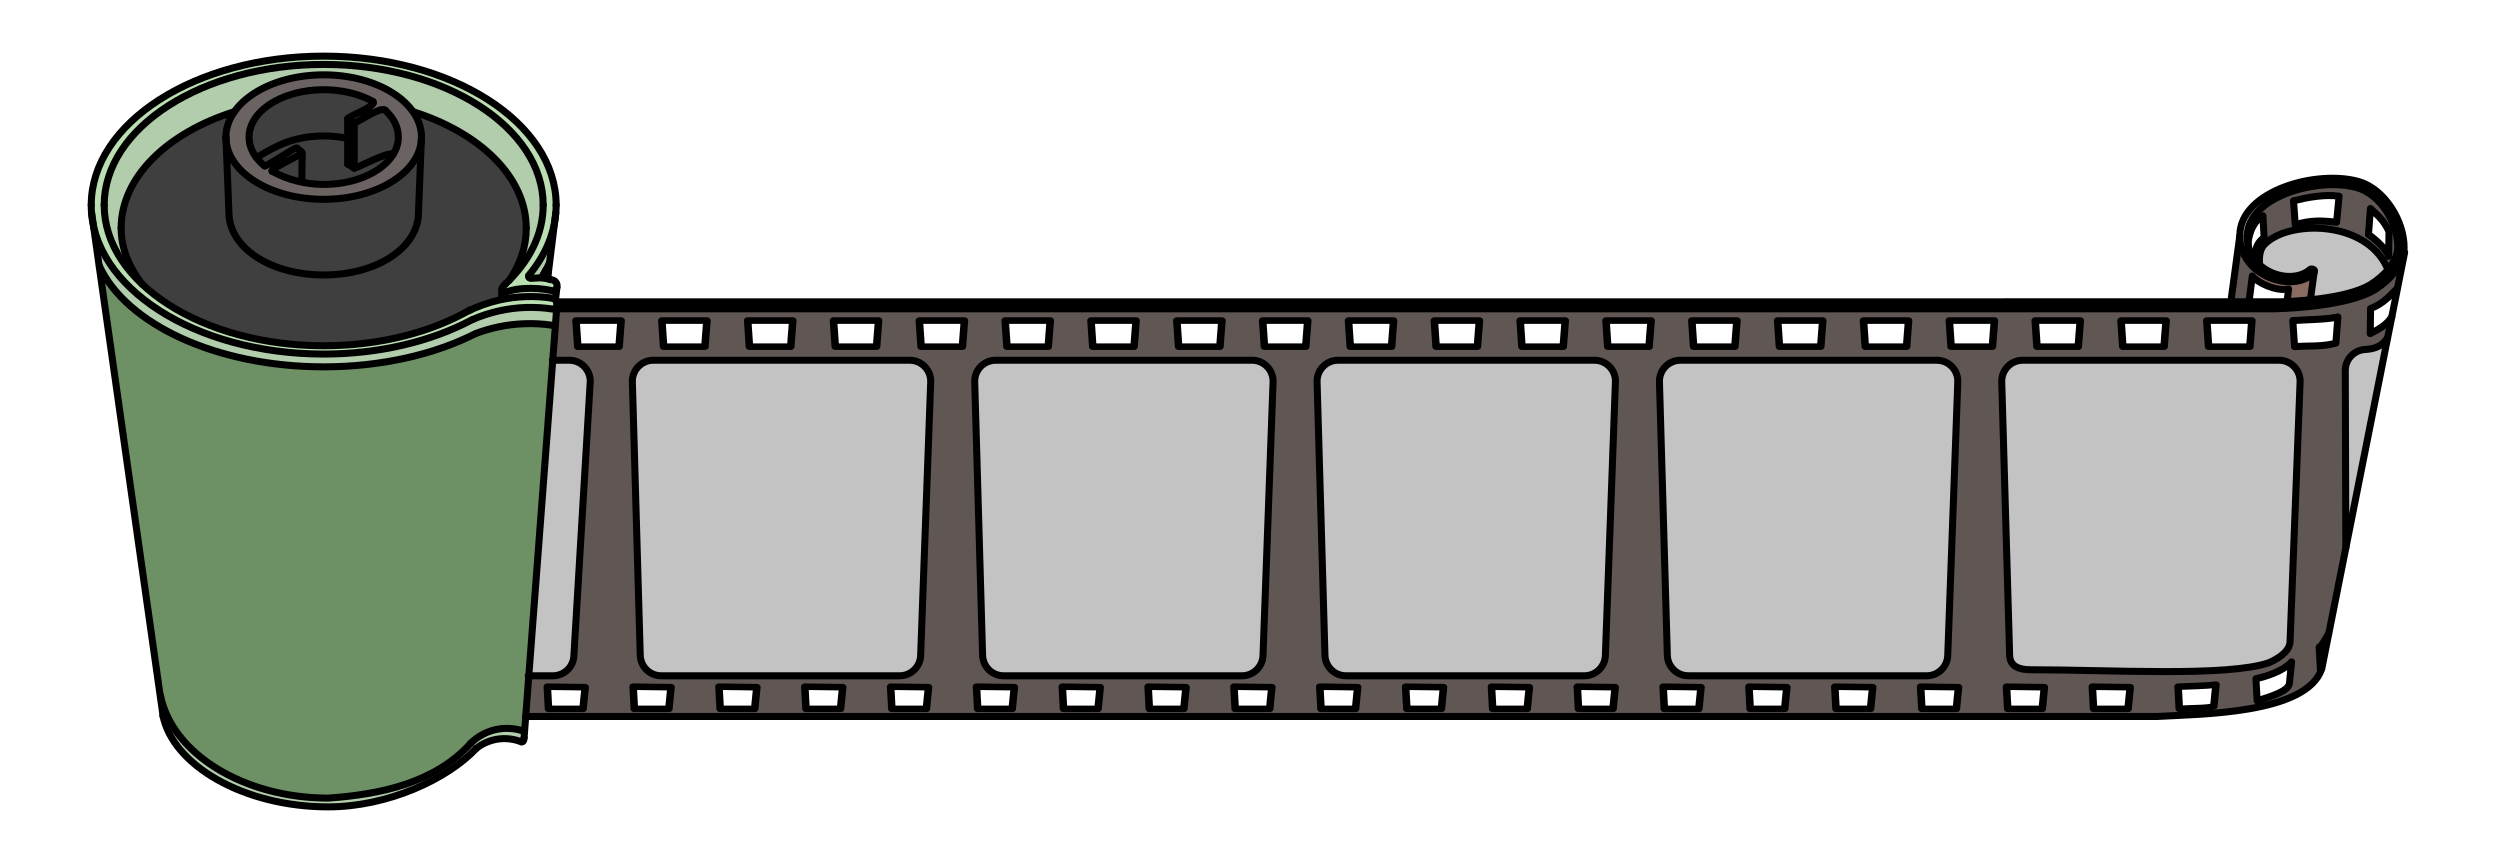
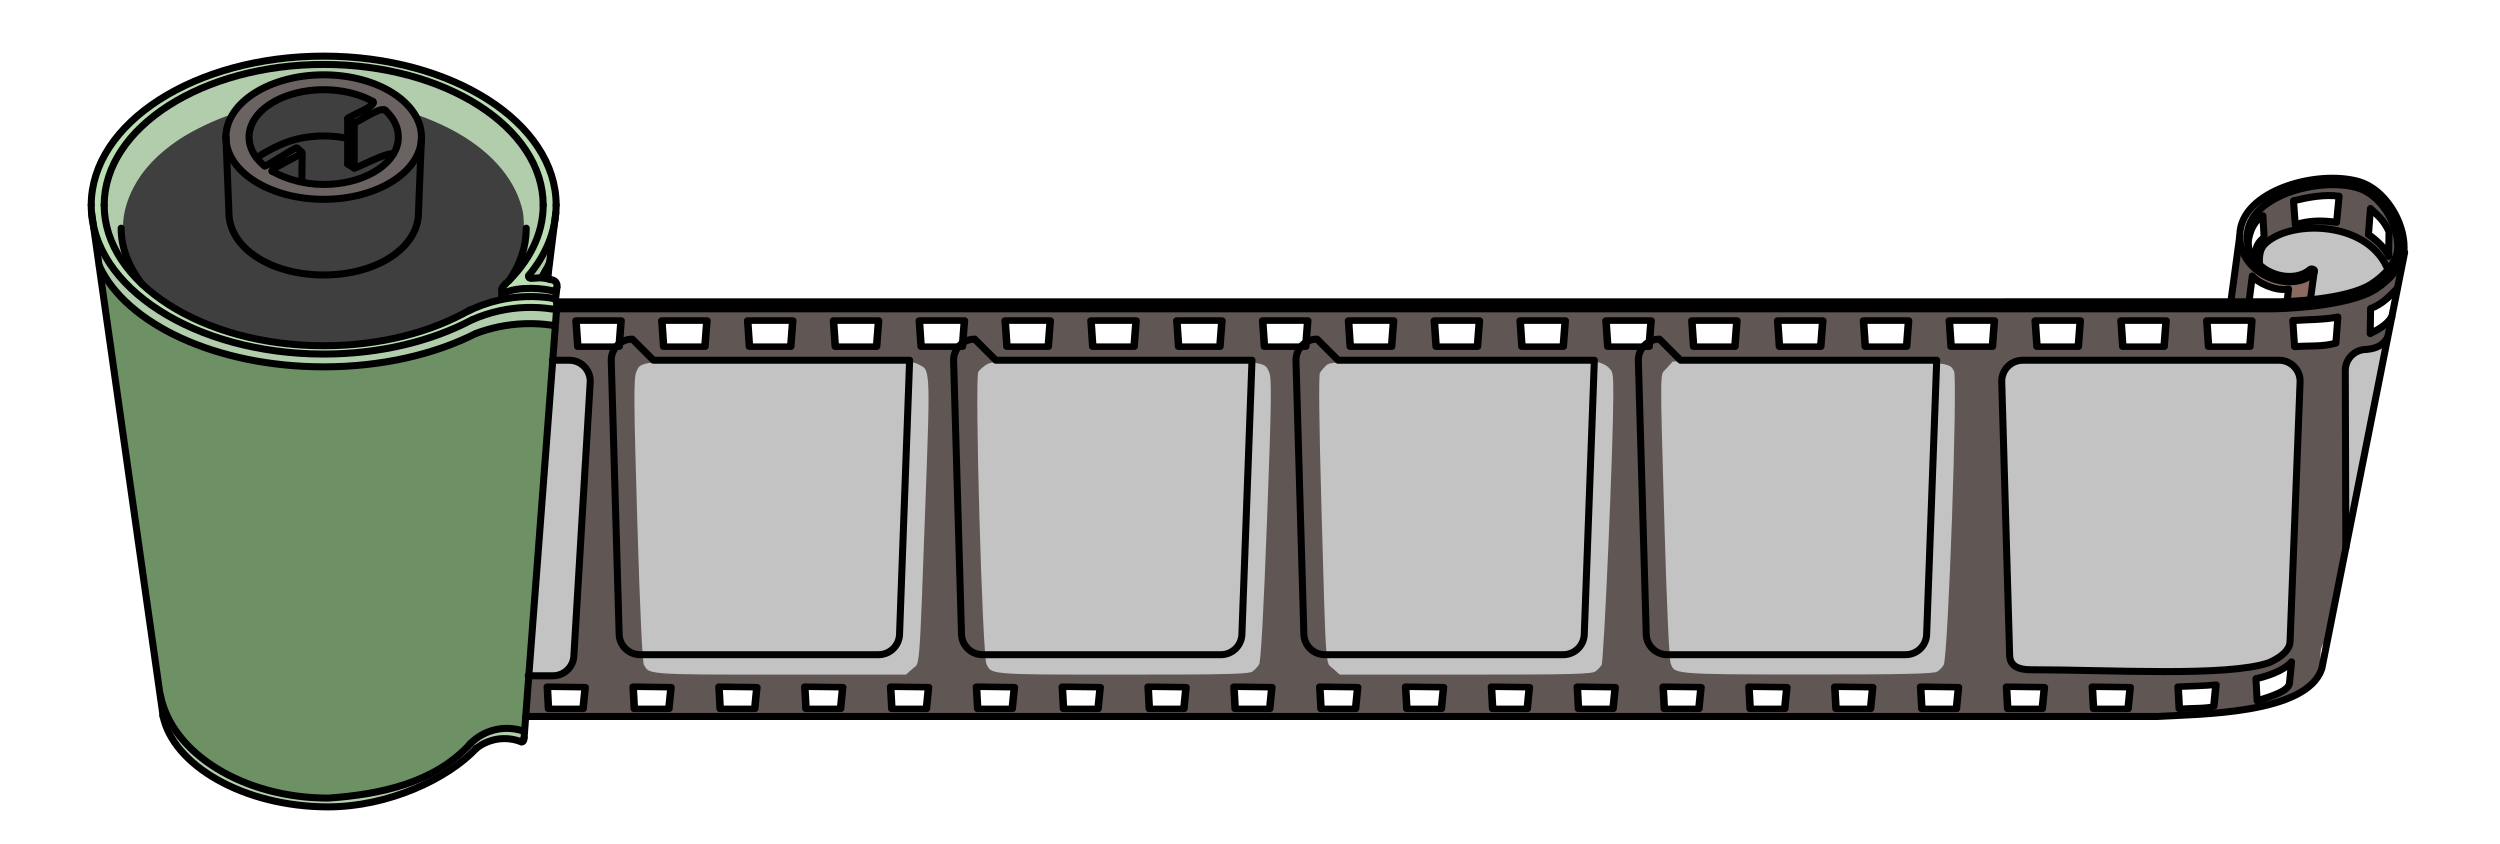
<svg xmlns="http://www.w3.org/2000/svg" xmlns:ns1="http://sodipodi.sourceforge.net/DTD/sodipodi-0.dtd" xmlns:ns2="http://www.inkscape.org/namespaces/inkscape" xmlns:xlink="http://www.w3.org/1999/xlink" id="svg2" ns1:docname="boobaloo-Photofilm-colour.svg" viewBox="0 0 1777 600" ns1:version="0.32" version="1.0" ns2:output_extension="org.inkscape.output.svg.inkscape" ns2:version="0.92.2 5c3e80d, 2017-08-06" width="1777" height="600">
  <title id="title46887">film Coil</title>
  <defs id="defs45943" />
  <ns1:namedview id="base" ns2:zoom="0.77" borderopacity="1.0" ns2:snap-intersection-paths="true" ns2:cx="1201.4444" ns2:cy="220.76682" ns2:snap-bbox-midpoints="true" ns2:bbox-nodes="true" ns2:object-paths="true" ns2:snap-bbox="true" showgrid="false" ns2:snap-nodes="false" ns2:guide-bbox="true" ns2:snap-midpoints="false" ns2:snap-global="false" ns2:document-units="px" bordercolor="#666666" ns2:window-x="4" ns2:window-y="0" ns2:snap-smooth-nodes="false" ns2:object-nodes="true" ns2:window-width="1436" ns2:pageopacity="0.0" ns2:pageshadow="2" pagecolor="#ffffff" ns2:snap-object-midpoints="true" showguides="true" ns2:snap-bbox-edge-midpoints="true" ns2:current-layer="layer1" ns2:window-height="856" showborder="true" fit-margin-top="0" fit-margin-left="0" fit-margin-right="0" fit-margin-bottom="0" ns2:window-maximized="1" />
  <g id="layer1" ns2:label="Layer 1" transform="translate(-145.11,-124.314)" ns2:groupmode="layer">
    <path style="fill:#896b61;fill-opacity:1;stroke:#896b61;stroke-width:3;stroke-linecap:round;stroke-linejoin:round;stroke-miterlimit:4;stroke-dasharray:none;stroke-opacity:1" d="" id="path46629" ns2:connector-curvature="0" transform="translate(146.62,187.18)" />
    <path style="fill:#896b61;fill-opacity:1;stroke:#896b61;stroke-width:3;stroke-linecap:round;stroke-linejoin:round;stroke-miterlimit:4;stroke-dasharray:none;stroke-opacity:1" d="" id="path46631" ns2:connector-curvature="0" transform="translate(146.62,187.18)" />
    <path style="fill:#d40000;fill-opacity:1;stroke:none;stroke-width:140.701;stroke-linecap:round;stroke-linejoin:round;stroke-miterlimit:4;stroke-dasharray:none;stroke-opacity:1" d="" id="path46565" ns2:connector-curvature="0" transform="translate(146.62,187.18)" />
    <path style="fill:#d40000;fill-opacity:1;stroke:none;stroke-width:52.962;stroke-linecap:round;stroke-linejoin:round;stroke-miterlimit:4;stroke-dasharray:none;stroke-opacity:1" d="" id="path46567" ns2:connector-curvature="0" transform="translate(146.62,187.18)" />
    <g id="g46885">
      <g transform="translate(62.331,-23.974)" id="g46789">
        <path style="fill:#b2cdab;fill-opacity:1;stroke:#b2cdab;stroke-width:5;stroke-linecap:round;stroke-linejoin:round;stroke-miterlimit:4;stroke-dasharray:none;stroke-opacity:1" d="m 153.037,532.672 c -46.233,-4.293 -86.203,-26.952 -97.379,-55.203 -0.807,-2.039 -1.513,-4.53 -1.802,-5.479 -3.567,-11.735 0.058,-1.063 1.768,2.018 16.082,28.982 51.026,49.198 94.166,54.479 24.185,2.961 58.158,-1.847 82.75,-11.711 14.77,-5.924 24.639,-12.327 36.653,-23.781 5.949,-5.671 10.31,-8.794 14.438,-10.339 4.984,-1.865 16.369,-2.645 21.458,-1.47 l 2.569,0.593 -0.008,2.064 c -0.011,2.895 -0.492,3.499 -2.252,2.83 -2.944,-1.119 -6.246,-1.597 -10.9,-1.577 -9.365,0.041 -15.421,2.607 -23.569,9.987 -6.597,5.975 -9.902,8.547 -16.724,13.015 -19.675,12.885 -46.473,22.176 -70.983,24.611 -6.059,0.602 -23.529,0.579 -30.188,-0.039 z" id="path46694" ns2:connector-curvature="0" transform="translate(146.62,187.18)" ns1:nodetypes="ccsssssscccccssscc" />
        <path style="fill:#6b6262;fill-opacity:1;stroke:#6b6262;stroke-width:5;stroke-linecap:round;stroke-linejoin:round;stroke-miterlimit:4;stroke-dasharray:none;stroke-opacity:1" d="m 166.312,15.615 c -47.443,0 -80.396,29.819 -64.029,57.941 1.029,1.768 3.767,5.14 6.082,7.494 11.465,11.656 30.405,19.117 51.26,20.189 20.384,1.048 38.905,-2.913 53.174,-11.373 10.852,-6.434 17.862,-14.573 20.674,-24.008 1.189,-3.989 1.091,-11.276 -0.205,-15.414 C 226.954,30.292 198.742,15.615 166.312,15.615 Z m 0.006,8.23 c 5.074,0.004 10.146,0.299 13.365,0.883 7.65,1.386 14.649,3.622 20.279,6.475 5.341,2.707 3.584,5.062 -8.238,11.047 -3.079,1.559 -7.594,3.147 -7.595,3.357 -0.001,0.21 2.537,0.488 3.202,0.791 1.07,0.488 1.948,0.14 7.662,-3.025 7.524,-4.168 10.709,-5.471 13.367,-5.471 1.714,0 2.222,0.322 4.68,2.977 1.641,1.772 3.595,4.672 4.832,7.168 1.92,3.875 2.096,4.566 2.314,9.107 0.389,8.072 -1.752,13.379 -7.984,19.797 -7.998,8.236 -19.712,13.526 -34.748,15.691 -4.459,0.642 -15.911,0.887 -19.068,0.408 -7.065,-1.071 -11.504,-2.038 -16.096,-3.506 -6.163,-1.97 -14.115,-5.762 -14.115,-6.73 0,-1.603 2.864,-3.609 12.135,-8.502 2.996,-1.581 6.204,-3.327 7.129,-3.879 l 2.539,-1.004 -1.96,-0.895 c -1.367,-1.107 -1.14,-1.213 -13.82,6.463 -4.996,3.024 -9.408,5.498 -9.805,5.498 -0.397,0 -2.254,-1.554 -4.127,-3.453 -6.241,-6.329 -9.197,-14.472 -7.99,-22.014 0.93,-5.807 3.402,-10.195 8.674,-15.395 7.913,-7.805 17.685,-12.365 31.99,-14.928 3.229,-0.578 8.305,-0.865 13.379,-0.861 z m 18.984,24.318 c -1.393,-3.469 -0.666,1.558 -0.666,14.137 0,10.64 0.159,14.69 0.594,15.125 0.327,0.327 0.774,0.594 0.992,0.594 0.218,0 0.395,-6.567 0.395,-14.594 0,-14.086 4.241,-18.174 3.285,-18.685 -0.122,-0.066 -4.505,3.442 -4.599,3.424 z" transform="translate(146.62,187.18)" id="path46689" ns2:connector-curvature="0" ns1:nodetypes="sscsscsssssscssscsccscssscccssscssscscsscc" />
        <path style="fill:#3f3f3f;fill-opacity:1;stroke:#3f3f3f;stroke-width:5;stroke-linecap:round;stroke-linejoin:round;stroke-miterlimit:4;stroke-dasharray:none;stroke-opacity:1" d="m 145.262,87.946 c -3.981,-1.198 -8.988,-3.126 -11.664,-4.491 l -2.187,-1.116 1.173,-0.798 c 0.645,-0.439 4.709,-2.726 9.03,-5.083 l 7.857,-4.286 v 8.372 c 0,6.387 0.708,8.505 0.236,8.476 -0.341,-0.021 -2.811,-0.583 -4.446,-1.075 z" id="path46687" ns2:connector-curvature="0" transform="translate(146.62,187.18)" ns1:nodetypes="ssccscsss" />
        <path style="fill:#3f3f3f;fill-opacity:1;stroke:#3f3f3f;stroke-width:5;stroke-linecap:round;stroke-linejoin:round;stroke-miterlimit:4;stroke-dasharray:none;stroke-opacity:1" d="M 189.024,64.226 V 49.52 l 9.151,-4.427 c 7.106,-3.438 9.646,-4.119 11.364,-3.048 3.429,2.136 8.012,11.065 8.035,15.655 0.022,4.308 0.008,8.58 -1.817,10.552 -1.425,1.54 -4.178,1.066 -7.42,2.126 -3.775,1.235 -9.665,3.664 -13.089,5.399 l -6.225,3.154 z" id="path46685" ns2:connector-curvature="0" transform="translate(146.62,187.18)" ns1:nodetypes="ccsccssscc" />
        <path style="fill:#3f3f3f;fill-opacity:1;stroke:#3f3f3f;stroke-width:5;stroke-linecap:round;stroke-linejoin:round;stroke-miterlimit:4;stroke-dasharray:none;stroke-opacity:1" d="m 165.672,27.094 c -9.344,1.75e-4 -18.543,1.17 -24.889,3.607 -8.951,3.439 -16.546,8.798 -21.303,15.035 -4.487,5.883 -5.704,15.332 -2.721,21.102 l 2.049,3.965 9.549,-5.004 c 13.258,-6.947 22.323,-9.06 38.914,-9.07 l 13.961,-0.01 v -6.24 c 0,-5.553 0.392,-6.414 3.57,-7.84 1.964,-0.881 6.145,-3.1 9.291,-4.928 l 5.721,-3.322 -3.123,-1.695 C 189.943,29.028 177.686,27.093 165.672,27.094 Z m 3.229,32.354 c -6.615,0.004 -14.677,0.702 -19.867,1.926 -8.087,1.907 -27.541,10.667 -27.541,12.402 0,0.494 0.737,1.51 1.639,2.258 1.201,0.997 4.408,-0.337 12.012,-4.998 5.706,-3.497 10.914,-6.376 11.572,-6.396 0.658,-0.02 2.264,0.931 3.57,2.113 1.913,1.731 2.375,4.113 2.375,12.242 0,8.52 -1.213,10.186 0.706,10.688 4.925,1.287 21.172,0.754 29.515,-1.014 9.659,-2.047 24.731,-10.121 29.315,-15.001 3.882,-4.133 0.303,-2.033 -12.782,3.847 -10.241,4.601 -11.298,4.827 -14.611,3.133 -3.371,-1.724 -3.57,-2.323 -3.57,-10.73 0,-8.138 2.598,-8.974 -0.072,-9.689 -1.993,-0.534 -8.291,-0.782 -12.26,-0.779 z m -70.609,11.475 1.673,25.338 c 1.698,25.71 2.608,31.102 12.402,40.264 10.269,9.605 24.725,15.573 42.645,17.605 23.699,2.688 50.378,-4.103 63.818,-16.246 9.373,-8.468 11.925,-14.322 13.146,-30.162 0.59,-7.644 1.1,-18.101 1.137,-23.236 l 1.206,-12.758 -7.704,10.363 C 206.891,102.945 167.091,110.111 133.23,98.904 121.737,95.1 107.819,86.114 102.74,79.219 Z" transform="translate(146.62,187.18)" id="path46677" ns2:connector-curvature="0" ns1:nodetypes="ssccccccsccccsscscsccssscssssscccssscccscccc" />
        <path style="fill:#3f3f3f;fill-opacity:1;stroke:#3f3f3f;stroke-width:5;stroke-linecap:round;stroke-linejoin:round;stroke-miterlimit:4;stroke-dasharray:none;stroke-opacity:1" d="M 132.45,202.864 C 101.709,198.376 74.712,188.345 52.902,173.309 41.596,165.514 34.97,158.307 30.252,148.672 14.455,116.408 29.668,80.752 69.222,57.334 78.028,52.12 97.149,45.082 97.522,44.096 c 2.49,-6.592 -0.238,2.786 -1.016,5.703 -1.004,3.762 -1.05,14.772 -0.159,37.877 1.251,32.435 1.273,32.605 5.106,40.101 17.723,34.654 90.397,40.99 121.596,10.601 10.387,-10.118 11.45,-13.864 12.951,-45.643 0.724,-15.335 1.811,-27.134 1.033,-35.533 -0.579,-6.247 -2.826,-10.615 -3.635,-13.159 -0.915,-2.876 0.854,-0.185 5.853,1.579 2.789,0.984 9.431,3.983 14.761,6.665 46.004,23.15 65.031,61.067 48.542,96.731 -1.816,3.929 -4.815,8.728 -6.664,10.666 -1.849,1.938 -3.711,5.646 -4.139,8.241 -0.747,4.531 -1.137,4.833 -9.868,7.627 -5,1.6 -13.182,4.968 -18.182,7.484 -20.098,10.112 -40.164,16.282 -64.452,19.817 -16.722,2.434 -50.168,2.44 -66.797,0.012 z" id="path46675" ns2:connector-curvature="0" transform="translate(146.62,187.18)" ns1:nodetypes="cssssssscssccscccssscc" />
        <path style="fill:#6d9065;fill-opacity:1;stroke:#6d9065;stroke-width:5;stroke-linecap:round;stroke-linejoin:round;stroke-miterlimit:4;stroke-dasharray:none;stroke-opacity:1" d="M 135.579,523.049 C 97.358,514.675 65.171,491.385 55.349,464.998 52.355,456.954 10.99,167.556 10.997,155.364 c 0.002,-3.79 1.693,9.53 10.671,18.652 31.235,31.739 82.589,49.02 145.291,48.894 42.281,-0.085 60.358,-3.897 110.909,-23.387 9.896,-3.815 17.045,-5.123 32.133,-5.876 l 19.406,-0.969 -0.819,7.069 c -0.955,8.235 -20.719,270.493 -20.722,274.968 -7.3e-4,0.902 -0.427,3.194 -1.281,3.506 -1.486,0.543 -4.492,-1.334 -10.413,-1.286 -13.352,0.108 -18.039,3.362 -31.94,16.141 -10.712,9.848 -27.995,19.694 -42.727,24.341 -26.184,8.26 -62.931,10.668 -85.925,5.631 z" id="path46658" ns2:connector-curvature="0" transform="translate(146.62,187.18)" ns1:nodetypes="sscsssscscscsss" />
        <path style="fill:#b2cdab;fill-opacity:1;stroke:#b2cdab;stroke-width:5;stroke-linecap:round;stroke-linejoin:round;stroke-miterlimit:4;stroke-dasharray:none;stroke-opacity:1" d="m 327.01,135.855 c -0.17,-0.075 -0.938,1.206 -2.004,3.379 -2.153,4.391 -6.465,11.242 -10.176,16.17 l -1.656,2.199 h 3.619 3.619 l 2.582,-5.045 c 2.235,-4.367 2.663,-5.706 3.178,-9.961 0.327,-2.704 0.712,-5.615 0.855,-6.469 0.028,-0.167 0.022,-0.256 -0.018,-0.273 z M 6.158,137.363 c -0.068,0.039 -0.071,0.235 -0.018,0.576 0.155,0.996 0.607,4.044 1.002,6.773 0.808,5.58 1.771,7.79 6.439,14.77 9.786,14.63 26.105,27.978 46.91,38.369 26.308,13.139 58.001,20.535 93.395,21.795 6.119,0.218 13.803,0.321 17.076,0.23 25.018,-0.694 30.303,-1.124 43.541,-3.545 15.926,-2.913 41.212,-10.835 55.18,-17.287 14.083,-6.506 26.242,-8.843 47.002,-9.037 6.924,-0.065 12.724,-0.253 12.889,-0.418 0.165,-0.165 0.436,-1.92 0.602,-3.9 l 0.301,-3.6 -4.871,-23.892 -0.821,-6.725 c -1.647,-13.495 -15.918,5.528 -32.419,22.026 -8.466,8.465 -18.752,15.458 -25.655,18.732 -14.324,6.794 -25.488,10.796 -40.381,14.479 -66.428,16.425 -139.873,4.514 -186.707,-30.281 -7.558,-5.615 -19.845,-17.879 -24.418,-24.373 -1.849,-2.625 -4.708,-7.283 -6.354,-10.35 -1.689,-3.147 -2.489,-4.458 -2.693,-4.342 z" transform="translate(146.62,187.18)" id="path46660" ns2:connector-curvature="0" ns1:nodetypes="ccccccccccccsssscssssccccsssssscc" />
        <path style="fill:#b2cdab;fill-opacity:1;stroke:#b2cdab;stroke-width:5;stroke-linecap:round;stroke-linejoin:round;stroke-miterlimit:4;stroke-dasharray:none;stroke-opacity:1" d="m 23.617,145.075 c -8.245,-12.759 -12.033,-24.778 -12.033,-38.183 0,-30.719 22.033,-59.261 60.284,-78.094 C 112.131,8.974 164.119,3.047 212.618,12.752 c 32.974,6.598 61.251,19.991 81.312,38.511 26.72,24.667 34.107,56.283 19.89,85.124 -2.323,4.713 -10.795,17.746 -11.141,17.4 -0.091,-0.091 4.519,-7.942 5.362,-10.472 2.638,-7.915 3.306,-12.834 3.012,-22.193 -0.209,-6.662 -0.518,-9.242 -1.58,-13.208 -6.152,-22.964 -24.344,-42.956 -52.3,-57.472 -6.433,-3.341 -17.363,-7.998 -23.565,-10.04 -2.352,-0.775 -3.514,-1.664 -7.107,-5.44 -8.43,-8.858 -19.323,-14.825 -33.958,-18.598 -22.281,-5.745 -48.403,-3.664 -67.967,5.415 -8.297,3.85 -16.724,10.066 -20.885,15.403 -1.431,1.836 -2.408,2.51 -4.657,3.214 C 88.316,43.751 71.81,51.69 62.098,58.163 46.587,68.501 35.597,80.121 28.734,93.438 c -9.159,17.772 -10.118,35.164 -2.917,52.885 0.71,1.746 1.204,3.262 1.099,3.367 -0.105,0.105 -1.589,-1.971 -3.298,-4.615 z" id="path46665" ns2:connector-curvature="0" transform="translate(146.62,187.18)" ns1:nodetypes="ssssscssssscssscsssscs" />
        <path style="fill:#bbdeb2;fill-opacity:1;stroke:#b2cdab;stroke-width:5;stroke-linecap:round;stroke-linejoin:round;stroke-miterlimit:4;stroke-dasharray:none;stroke-opacity:1" d="m 294.118,171.341 c 0,-0.242 -0.232,-1.255 -0.077,-1.439 0.437,-0.517 1.992,-0.093 5.362,-0.916 4.516,-1.103 6.493,-1.291 13.583,-1.291 4.681,0 10.283,0.32 12.852,0.734 2.488,0.401 4.055,0.094 4.539,0.417 0.378,0.252 -0.074,1.083 -0.141,1.653 -0.114,0.98 -0.431,1.31 -1.19,1.239 -14.917,-1.396 -20.757,-1.387 -30.66,0.05 -4.164,0.604 -4.269,0.593 -4.269,-0.445 z" id="path46669" ns2:connector-curvature="0" transform="translate(146.62,187.18)" ns1:nodetypes="sssssscccss" />
        <path style="fill:#bbdeb2;fill-opacity:1;stroke:#bbdeb2;stroke-width:5;stroke-linecap:round;stroke-linejoin:round;stroke-miterlimit:4;stroke-dasharray:none;stroke-opacity:1" d="m 151.04,211.113 c -1.138,-0.11 -5.097,-0.457 -8.797,-0.772 C 104.513,207.132 68.045,194.218 41.339,174.61 35.205,170.106 22.258,157.391 18.226,151.911 0.452,127.757 -2.534,100.734 9.792,75.586 20.187,54.376 42.317,34.86 70.575,21.981 92.024,12.205 115.455,6.12 142.502,3.3 c 8.607,-0.897 38.999,-0.897 47.606,0 34.391,3.586 64.419,12.974 89.148,27.872 19.121,11.519 35.012,27.608 43.021,43.556 12.879,25.647 9.81,53.742 -8.493,77.739 -3.271,4.289 -3.669,5.537 -2.225,6.982 0.749,0.749 1.553,0.836 5.304,0.571 4.802,-0.339 10.603,0.562 12.773,1.984 1.384,0.907 1.622,2.904 0.461,3.867 -0.598,0.497 -1.56,0.483 -4.528,-0.066 -2.329,-0.43 -7.227,-0.677 -12.824,-0.646 -7.549,0.042 -9.737,0.236 -13.149,1.164 -4.656,1.267 -5.48,1.348 -5.48,0.539 0,-0.316 2.325,-3.01 5.166,-5.986 19.643,-20.574 27.391,-43.03 22.966,-66.565 C 316.001,61.064 283.609,31.583 236.68,16.431 189.274,1.123 131.621,2.39 86.233,19.735 64.919,27.881 47.857,38.535 34.089,52.298 25.676,60.707 21.144,66.801 16.772,75.586 11.046,87.088 9.262,94.535 9.271,106.892 c 0.009,12.369 1.804,19.862 7.501,31.306 4.294,8.626 8.914,14.871 17.064,23.065 17.316,17.409 39.237,29.552 68.998,38.22 19.49,5.677 40.077,8.401 63.472,8.4 25.711,-10e-4 48.249,-3.374 70.375,-10.532 9.919,-3.209 14.75,-5.205 27.943,-11.544 13.102,-6.296 18.279,-8.234 27.476,-10.286 8.458,-1.887 16.482,-2.578 25.305,-2.179 11.049,0.5 13.473,1.202 13.446,3.895 -0.021,2.174 -0.452,2.246 -9.194,1.544 -6.561,-0.527 -9.848,-0.538 -15.718,-0.053 -14.634,1.208 -25.403,4.182 -39.763,10.981 -14.591,6.908 -25.265,10.775 -39.835,14.433 -19.985,5.018 -34.394,6.793 -56.93,7.013 -8.965,0.087 -17.231,0.069 -18.37,-0.041 z" id="path46667" ns2:connector-curvature="0" transform="translate(146.62,187.18)" />
        <path ns2:connector-curvature="0" style="fill:#c3c3c3;fill-opacity:1;stroke:#c3c3c3;stroke-width:5;stroke-linecap:round;stroke-linejoin:round;stroke-miterlimit:4;stroke-dasharray:none;stroke-opacity:1" d="m 1579.635,125.906 c -13.742,0.16 -26.545,3.775 -31.744,10.385 -11.159,14.186 4.266,22.407 29.805,15.887 l 5.281,-1.348 -1.236,10.521 -1.238,10.521 10.01,-1.176 c 13.12,-1.542 29.142,-7.637 35.863,-13.643 l 5.377,-4.805 -5.445,-7.518 c -3.561,-4.916 -9.111,-9.32 -16.033,-12.719 -8.692,-4.268 -19.95,-6.232 -30.639,-6.107 z m 48.168,83.014 c -0.768,0.061 -1.798,0.306 -3.117,0.73 -2.75,0.885 -7.303,2.069 -10.119,2.633 -9.823,1.968 -10.657,7.73 -9.174,63.301 l 1.318,49.414 11.4,-56.363 c 6.27,-31 11.438,-57.315 11.486,-58.479 0.039,-0.93 -0.515,-1.338 -1.795,-1.236 z m -163.902,9.68 c -47.015,0.018 -93.796,0.655 -96.111,1.895 -1.911,1.023 -4.306,3.413 -5.322,5.312 -1.261,2.357 -0.992,31.633 0.852,92.23 1.485,48.828 2.72,93.688 2.744,99.688 0.024,6 0.816,12.137 1.762,13.637 1.345,2.133 7.578,2.973 28.609,3.855 43.836,1.839 128.919,0.344 141.668,-2.49 12.687,-2.82 20.081,-7.028 22.527,-12.824 2.411,-5.713 9.113,-188.156 7.106,-193.436 -0.891,-2.344 -3.733,-5.065 -6.316,-6.047 -3.253,-1.237 -50.503,-1.838 -97.518,-1.82 z m -1066.738,0.035 -4.924,4.234 -4.922,4.232 2.959,101.475 c 3.171,108.751 3.172,108.757 12.547,110.613 2.275,0.451 43.181,0.714 90.904,0.586 l 86.77,-0.232 4.082,-4.084 c 4.041,-4.043 4.118,-5.102 7.689,-106.141 l 3.607,-102.059 -5.014,-4.312 -5.016,-4.312 h -94.342 z m 243.635,0 -5.006,4.305 -5.006,4.307 2.844,101.098 c 3.067,109.032 3.057,108.945 12.83,110.82 6.68,1.282 167.668,1.4 174.031,0.127 11.388,-2.278 11.089,-0.088 15.182,-110.945 l 3.734,-101.176 -4.961,-4.268 -4.963,-4.268 h -94.342 z m 339.057,0 c -66.112,0 -94.968,0.608 -98.174,2.068 -2.497,1.138 -5.225,4.206 -6.062,6.818 -0.85,2.65 -0.268,48.651 1.318,104.07 3.016,105.375 2.809,103.496 11.777,107.131 4.33,1.755 166.848,2.281 175.414,0.568 10.964,-2.193 10.752,-0.695 14.66,-103.566 4.477,-117.844 4.556,-107.235 -0.836,-112.627 l -4.463,-4.463 z m 229.92,0.014 c -7.184,-0.007 -14.273,-0.003 -21.105,0.014 -32.794,0.079 -59.633,0.439 -62.236,1.137 -9.883,2.647 -9.829,-0.27 -3.639,194.557 0.566,17.8 3.015,23.242 11.174,24.838 2.146,0.42 41.358,0.876 87.141,1.012 88.166,0.262 94.069,-0.24 96.535,-8.223 0.569,-1.841 2.712,-48.16 4.764,-102.932 2.714,-72.447 3.193,-100.589 1.758,-103.27 -1.085,-2.027 -4.021,-4.464 -6.525,-5.416 -2.726,-1.036 -57.579,-1.664 -107.865,-1.717 z m -870.811,0.258 c -0.559,0.005 -1.142,0.035 -1.754,0.086 l -6.592,0.551 -7.574,100.91 c -4.166,55.5 -7.919,105.203 -8.342,110.453 l -0.77,9.547 h 6.697 c 8.806,0 16.814,-2.899 19.387,-7.02 1.274,-2.039 4.386,-42.408 8.076,-104.729 l 6.006,-101.41 -5.148,-4.428 c -3.343,-2.876 -6.076,-3.999 -9.986,-3.961 z" transform="translate(146.62,187.18)" id="path46635" />
        <path style="fill:#605754;fill-opacity:1;stroke:#605754;stroke-width:5;stroke-linecap:round;stroke-linejoin:round;stroke-miterlimit:4;stroke-dasharray:none;stroke-opacity:1" d="m 1596.707,94.729 c -2.378,-0.009 -4.935,0.069 -7.703,0.223 -16.452,0.913 -30.284,4.338 -41.775,11.943 -5.938,3.93 -15.112,19.18 -12.778,21.514 0.27,0.27 0.822,-5.1 3.006,-8.038 1.809,-2.432 5.231,-5.108 6.122,-5.465 3.817,-1.525 3.802,6.061 3.802,8.514 0,3.656 -8.157,20.034 -6.949,22.539 0.055,0.114 1.692,-6.758 4.772,-11.204 3.461,-4.996 7.861,-7.087 9.792,-8.071 3.651,-1.861 7.678,-3.385 8.947,-3.385 1.758,0 2.177,-2.479 1.758,-10.424 -0.545,-10.314 -0.498,-10.439 4.525,-11.842 2.792,-0.78 10.407,-1.609 16.922,-1.844 l 11.846,-0.428 0.553,5.809 c 0.304,3.195 0.117,8.145 -0.416,11 l -0.971,5.189 -15.501,-1.851 -20.197,4.099 25.295,-1.291 c 6.85,0.84 16.369,3.38 21.152,5.645 4.783,2.264 9.078,4.18 9.543,4.26 0.465,0.079 0.584,-4.507 0.264,-10.191 -0.821,-14.566 1.61,-16.212 10.031,-6.797 7.752,8.667 8.787,7.078 1.732,-2.66 -9.306,-12.847 -17.127,-17.183 -33.773,-17.244 z m -67.137,47.666 c -0.174,0.023 -0.961,-7.022 -1.161,-6.898 -0.799,0.494 -1.383,13.176 -2.025,19.484 -0.642,6.308 -3.158,15.06 -3.679,17.154 -0.822,3.306 4.411,1.93 8.774,1.93 4.799,0 1.941,-0.398 2.944,-8.873 0.191,-1.613 0.97,-5.663 1.961,-7.02 2.009,-2.749 4.891,-2.222 5.535,-2.437 0.961,-0.32 -4.865,-2.859 -7.205,-5.641 -2.34,-2.781 -4.256,-5.805 -4.256,-6.719 0,-0.686 -0.367,-1.049 -0.889,-0.98 z m 112.571,8.138 -7.817,10.329 c -8.54,8.141 -21.699,14.032 -39.56,17.707 -4.722,0.972 -12.491,2.335 -45.568,2.8 -61.602,0.867 -210.983,0.362 -591.94,0.68 l -623.828,0.521 -0.06,3.785 c -0.421,2.082 -1.143,9.212 -1.604,15.846 l -1.464,13.628 8.101,-0.724 c 8.931,1.007 15.558,4.993 17.711,10.656 1.995,5.246 -9.468,200.914 -12.168,207.711 -2.533,6.375 -9.505,9.65 -20.549,9.65 h -9.162 l -1.076,7.852 c -0.592,4.318 -1.076,10.029 -1.076,12.691 l 0.004,4.84 588.459,-0.197 c 269.664,-0.09 497.553,0.386 565.136,0.037 13.53,-0.07 46.377,-2.169 46.105,-2.24 -1.627,-0.425 -18.886,2.07 -26.815,-0.563 -3.531,-1.172 -1.89,-5.764 -1.89,-7.963 0,-10.539 0.818,-11.012 19.053,-11.049 l 11.438,-0.023 -1.125,9.574 -2.437,7.48 -5.831,4.122 19.463,-3.172 c 6.777,-0.63 32.096,-6.533 32.989,-7.085 0.545,-0.337 -12.692,3.486 -16.431,1.852 -2.39,-1.044 -1.432,-5.213 -1.554,-7.205 l -0.568,-9.285 7.932,-3.014 c 4.362,-1.657 10.645,-4.691 13.961,-6.74 l 6.029,-3.727 -0.025,9.023 c -0.032,11.176 -0.844,12.464 -11.146,17.701 -6.171,3.137 -7.005,3.938 -3.266,3.141 8.448,-1.803 21.906,-8.907 27.057,-14.283 1.65,-1.723 4.774,-4.353 5.479,-5.774 1.142,-2.299 -0.766,-3.571 -0.974,-8.695 -0.293,-7.246 0.431,-10.512 3.197,-14.396 0.718,-1.008 2.792,-2.629 3.597,-4.93 1.972,-5.64 2.936,-15.364 5.797,-30.146 l 5.816,-30.051 v -66.324 l 0.882,-65.795 2.964,-5 c 2.597,-3.019 6.542,-4.976 12.141,-6.021 4.791,-0.895 9.434,-1.067 12.479,-4.408 2.789,-3.06 4.186,-9.232 4.186,-11.538 0,-2.961 -2.515,2.638 -7.184,5.053 -8.338,4.312 -9.123,3.611 -8.021,-7.148 0.783,-7.646 1.829,-10.273 4.889,-12.268 7.96,-5.19 14.81,-9.4 15.9,-14.325 z m -41.852,33.573 -1.201,10.621 c -0.661,5.842 -1.534,10.956 -1.941,11.363 -0.407,0.407 -4.727,1.308 -9.6,2.002 -4.873,0.694 -11.626,1.317 -15.008,1.385 -6.929,0.139 -8.172,-2.061 -8.213,-14.549 l -0.024,-7.057 11.424,-1.029 c 6.282,-0.566 14.378,-1.413 17.992,-1.883 z m -1109.922,3.482 c 13.108,0.016 11.981,0.909 10.164,14.162 l -1.076,7.85 h -15.666 c -17.742,0 -17.719,0.018 -17.719,-13.676 v -8.322 h 17.768 c 2.493,0 4.657,-0.016 6.529,-0.014 z m 230.617,0 c 1.873,-0.002 4.036,0.014 6.529,0.014 h 17.77 l -0.023,7.191 c -0.013,3.955 -0.484,8.906 -1.045,11 -0.965,3.6 -1.87,3.807 -16.668,3.807 H 711.898 L 710.822,201.75 c -1.817,-13.253 -2.946,-14.146 10.162,-14.162 z m 60.92,0 c 1.873,-0.002 4.036,0.014 6.529,0.014 h 17.768 l -0.023,7.191 c -0.013,3.955 -0.482,8.906 -1.043,11 -0.965,3.6 -1.872,3.807 -16.67,3.807 H 772.816 L 771.742,201.75 c -1.817,-13.253 -2.946,-14.146 10.162,-14.162 z m -437.672,0.014 h 17.998 17.998 l -1.076,7.852 c -0.592,4.318 -1.076,9.267 -1.076,10.998 0,2.845 -1.522,3.148 -15.793,3.148 -8.687,0 -16.301,-0.506 -16.922,-1.127 -0.62,-0.62 -1.129,-5.571 -1.129,-11 z m 60.92,0 h 17.998 17.998 l -1.076,7.852 c -0.592,4.318 -1.076,9.267 -1.076,10.998 0,2.846 -1.525,3.148 -15.895,3.148 -17.999,0 -17.949,0.038 -17.949,-13.676 z m 121.838,0 h 17.768 17.768 l -0.018,4.654 c -0.01,2.559 -0.491,7.508 -1.068,10.998 l -1.049,6.346 h -15.656 c -17.644,0 -17.675,-0.025 -17.723,-14.807 z m 60.918,0 h 17.768 17.77 l -0.019,4.654 c -0.01,2.559 -0.491,7.508 -1.068,10.998 l -1.049,6.346 h -15.643 -15.643 l -1.057,-5.287 c -0.582,-2.908 -1.059,-7.859 -1.059,-11 z m 60.92,0 h 17.768 17.768 v 5.711 c 0,3.141 -0.475,8.092 -1.057,11 l -1.059,5.287 h -15.643 -15.643 l -1.049,-6.346 c -0.577,-3.49 -1.058,-8.439 -1.068,-10.998 z m 182.297,0 h 17.998 17.998 v 8.322 c 0,4.577 -0.462,9.528 -1.027,11 -0.836,2.178 -3.989,2.676 -16.922,2.676 -14.369,0 -15.896,-0.302 -15.896,-3.148 0,-1.732 -0.484,-6.68 -1.076,-10.998 z m 60.936,0 h 18.07 18.07 l -0.504,10.576 -0.504,10.576 -16.5,0.484 -16.498,0.484 -0.019,-4.715 c -0.01,-2.593 -0.49,-7.57 -1.066,-11.061 z m 60.938,0 h 18.061 18.061 l -0.504,10.576 -0.504,10.576 -16.498,0.484 -16.5,0.484 v -5.771 c 0,-3.175 -0.475,-8.152 -1.057,-11.061 z m 78.994,0 h 18.047 l -0.504,10.576 -0.504,10.576 -16.5,0.484 -16.498,0.484 -0.023,-7.252 c -0.013,-3.989 -0.482,-8.966 -1.043,-11.061 -1.012,-3.774 -0.863,-3.809 17.025,-3.809 z m 60.92,0 h 18.045 l -0.504,10.576 -0.504,10.576 -16.498,0.484 -16.5,0.484 -0.022,-7.252 c -0.013,-3.989 -0.484,-8.966 -1.045,-11.061 -1.011,-3.774 -0.861,-3.809 17.027,-3.809 z m 105.877,0 h 17.52 17.52 l -0.725,8.885 c -0.399,4.886 -1.024,9.835 -1.391,10.998 -0.711,2.26 -29.625,3.159 -31.795,0.988 -0.621,-0.62 -1.129,-5.571 -1.129,-11 z m 60.92,0 h 17.965 c 17.805,0 17.956,0.035 16.945,3.809 -0.561,2.094 -1.029,7.043 -1.043,10.998 l -0.024,7.191 h -15.793 c -8.687,0 -16.303,-0.506 -16.924,-1.127 -0.621,-0.62 -1.127,-5.571 -1.127,-11 z m 60.918,0 h 17.98 17.979 l -1.057,5.289 c -0.582,2.908 -1.059,7.857 -1.059,10.998 v 5.711 h -15.793 c -8.687,0 -16.301,-0.506 -16.922,-1.127 -0.62,-0.62 -1.129,-5.571 -1.129,-11 z m 60.92,0 h 17.988 17.99 l -1.049,6.346 c -0.577,3.49 -1.058,8.441 -1.068,11 v 0 l -0.02,4.652 h -15.793 c -8.687,0 -16.303,-0.506 -16.924,-1.127 -0.621,-0.62 -1.127,-5.571 -1.127,-11 z m 60.918,0 h 17.99 17.99 l -1.049,6.346 c -0.577,3.49 -1.058,8.441 -1.068,11 l -0.019,4.652 h -15.793 c -8.687,0 -16.301,-0.506 -16.922,-1.127 -0.621,-0.62 -1.129,-5.571 -1.129,-11 z m 60.92,0 h 17.998 17.998 l -1.076,7.852 c -0.592,4.318 -1.076,9.267 -1.076,10.998 0,2.845 -1.522,3.148 -15.793,3.148 -8.687,0 -16.303,-0.506 -16.924,-1.127 -0.62,-0.62 -1.127,-5.571 -1.127,-11 z m -358.592,0.213 c 3.207,-0.037 7.38,0.008 11.746,0.143 l 15.875,0.49 -0.496,9.283 c -0.273,5.106 -0.855,9.865 -1.295,10.576 -0.44,0.711 -7.921,1.293 -16.625,1.293 h -15.826 l -0.574,-10.371 c -0.351,-6.351 0.132,-10.641 1.246,-11.066 0.5,-0.191 2.742,-0.311 5.949,-0.348 z m -652.971,26.865 c 84.062,0.002 92.357,0.253 97.775,2.961 10.645,5.319 10.456,2.48 6.809,102.141 -4.506,123.117 -3.645,112.909 -10.016,118.602 l -5.305,4.74 h -90.129 c -97.131,0 -94.7,0.213 -99.496,-8.748 -1.202,-2.246 -2.934,-39.307 -4.84,-103.561 -2.469,-83.249 -2.593,-100.997 -0.74,-105.623 4.224,-10.548 3.896,-10.515 105.941,-10.512 z m 242.938,0 c 102.02,-0.003 101.676,-0.038 105.986,10.512 1.923,4.707 1.698,20.887 -1.473,105.412 -2.489,66.351 -4.411,101.095 -5.73,103.561 -1.092,2.04 -3.671,4.89 -5.732,6.334 -3.272,2.292 -15.143,2.625 -93.527,2.625 -97.051,0 -94.273,0.251 -99.305,-8.971 -3.053,-5.596 -8.648,-203.548 -5.916,-209.322 1.101,-2.327 4.665,-5.562 7.922,-7.189 5.418,-2.708 13.714,-2.959 97.775,-2.961 z m 272.861,0.213 c 33.681,-0.021 59.297,0.231 62.352,0.674 4.449,0.645 9.008,2.678 11.422,5.092 3.712,3.712 4.017,5.342 3.996,21.439 -0.048,36.967 -6.688,189.294 -8.391,192.475 -0.972,1.816 -3.452,4.482 -5.514,5.926 -3.273,2.292 -15.177,2.625 -93.877,2.625 h -90.129 l -5.363,-4.793 c -6.54,-5.844 -5.775,3.9 -9.172,-116.553 -1.708,-60.562 -2.06,-94.498 -1.002,-96.475 0.898,-1.677 3.305,-4.563 5.35,-6.414 3.598,-3.257 6.643,-3.382 94.496,-3.881 12.482,-0.071 24.605,-0.108 35.832,-0.115 z m 420.498,0.055 c 11.91,-0.015 25.64,0.018 41.207,0.098 90.03,0.463 93.049,0.583 96.65,3.844 2.045,1.851 4.476,4.784 5.404,6.518 1.141,2.132 0.486,34.199 -2.022,99.012 -2.98,77.038 -4.2,96.638 -6.217,99.826 -3.841,6.072 -18.173,11.634 -35.221,13.668 -17.6,2.1 -145.91,2.188 -154.754,0.105 -3.212,-0.756 -6.712,-2.568 -7.779,-4.027 -2.334,-3.192 -3.395,-25.631 -6.106,-129.027 -2.314,-88.282 -2.691,-85.063 10.377,-88.582 3.385,-0.912 22.729,-1.388 58.459,-1.434 z m -304.064,0.576 h 96.338 c 103.479,0 102.431,-0.084 107.109,8.658 2.876,5.375 -4.026,203.379 -7.33,210.27 -1.145,2.389 -3.986,5.306 -6.312,6.482 -3.254,1.646 -24.742,2.129 -93.07,2.096 -96.744,-0.047 -95.779,0.047 -99.518,-9.568 -1.111,-2.857 -2.88,-41.485 -4.479,-97.793 -3.389,-119.362 -3.62,-107.966 2.324,-114.619 z M 323.926,448.199 h 15.441 15.441 l -1.057,5.289 c -0.582,2.908 -1.059,7.096 -1.059,9.307 0,3.915 -0.37,4.02 -14.383,4.02 h -14.385 v -9.309 z m 60.92,0 h 15.441 15.441 l -1.059,5.289 c -0.582,2.908 -1.057,7.096 -1.057,9.307 0,3.915 -0.372,4.02 -14.385,4.02 H 384.846 v -9.309 z m 60.918,0 h 15.451 15.451 l -1.049,6.346 c -0.577,3.49 -1.056,7.678 -1.066,9.307 -0.016,2.587 -1.839,2.963 -14.402,2.963 h -14.385 v -9.309 z m 60.92,0 h 15.451 15.451 l -1.049,6.346 c -0.577,3.49 -1.058,7.678 -1.068,9.307 -0.016,2.567 -1.784,2.963 -13.273,2.963 -7.291,0 -13.764,-0.508 -14.385,-1.129 -0.62,-0.62 -1.127,-4.808 -1.127,-9.307 z m 60.918,0 h 15.23 c 16.864,0 16.257,-0.524 14.143,12.27 l -1.049,6.346 h -13.033 c -7.169,0 -13.542,-0.508 -14.162,-1.129 -0.62,-0.62 -1.129,-4.808 -1.129,-9.307 z m 60.92,0 H 643.75 c 16.864,0 16.259,-0.524 14.145,12.27 l -1.049,6.346 h -13.035 c -7.169,0 -13.542,-0.508 -14.162,-1.129 -0.62,-0.62 -1.127,-4.808 -1.127,-9.307 z m 60.918,0 h 15.23 c 16.934,0 16.852,-0.076 14.172,13.326 l -1.059,5.289 h -13.043 c -7.174,0 -13.551,-0.508 -14.172,-1.129 -0.62,-0.62 -1.129,-4.808 -1.129,-9.307 z m 60.92,0 h 15.229 c 16.934,0 16.852,-0.076 14.172,13.326 l -1.057,5.289 h -13.145 c -14.645,0 -15.199,-0.437 -15.199,-11.984 z m 60.918,0 h 15.23 15.229 l -0.021,5.5 c -0.013,3.025 -0.484,7.213 -1.045,9.307 -0.947,3.534 -1.963,3.809 -14.162,3.809 -14.524,0 -15.154,-0.544 -15.207,-13.115 z m 76.148,0 h 15.23 v 6.631 c 0,3.647 -0.462,7.834 -1.027,9.307 -0.815,2.123 -3.746,2.678 -14.172,2.678 H 874.312 l -1.059,-5.289 c -2.68,-13.402 -2.762,-13.326 14.172,-13.326 z m 60.92,0 h 15.229 v 6.631 c 0,3.647 -0.46,7.834 -1.025,9.307 -0.815,2.123 -3.748,2.678 -14.164,2.678 H 935.25 l -1.049,-6.346 c -2.115,-12.793 -2.719,-12.27 14.145,-12.27 z m 45.246,0 h 15.539 15.541 l -0.512,8.885 -0.512,8.883 -13.961,0.492 c -12.465,0.439 -13.962,0.166 -13.979,-2.539 -0.01,-1.666 -0.491,-5.885 -1.068,-9.375 z m 60.939,0 h 15.529 15.529 l -0.512,8.885 -0.512,8.883 -13.961,0.492 c -13.768,0.485 -13.959,0.435 -13.959,-3.596 0,-2.248 -0.477,-6.467 -1.059,-9.375 z m 76.463,0 h 15.516 l -0.512,8.885 -0.512,8.883 -13.961,0.492 -13.961,0.492 -0.024,-5.568 c -0.013,-3.062 -0.482,-7.281 -1.043,-9.375 -1.004,-3.746 -0.768,-3.809 14.496,-3.809 z m 60.934,0 h 15.5 l -0.512,8.885 -0.512,8.883 -13.961,0.492 -13.959,0.492 v -6.699 c 0,-3.684 -0.463,-7.903 -1.027,-9.375 -0.891,-2.321 1.033,-2.678 14.471,-2.678 z m 47.475,0 h 15.41 c 13.357,0 15.275,0.358 14.385,2.678 -0.565,1.472 -1.027,5.66 -1.027,9.307 v 6.631 h -14.385 -14.383 v -9.309 z m 60.92,0 h 15.41 c 13.357,0 15.273,0.358 14.383,2.678 -0.565,1.472 -1.027,5.66 -1.027,9.307 v 6.631 h -14.383 -14.383 v -9.309 z m 60.918,0 h 15.428 c 15.173,0 15.41,0.064 14.406,3.809 -0.561,2.094 -1.029,6.282 -1.043,9.307 l -0.023,5.5 h -14.385 -14.383 v -9.309 z m 60.92,0 h 15.439 15.441 l -1.057,5.289 c -0.582,2.908 -1.059,7.096 -1.059,9.307 0,3.915 -0.37,4.02 -14.383,4.02 h -14.383 v -9.309 z m 194.055,-316.426 4.978,3.198 2.928,3.251 6.585,6.994 3.123,6.16 4.844,-8.143 1.42,-6.577 -2.505,-14.093 -3.445,-7.829 -2.73,4.619 3.436,5.716 -0.392,19.104 -6.753,-9.003 -7.577,-6.333 z" transform="translate(146.62,187.18)" id="path46621" ns2:connector-curvature="0" ns1:nodetypes="ssccssssscscccccccccccccccsccccssscsscccssscccccscscscccscsscccccccscccccccscsccsscccccsscscccccsccccccccccsscsccccccsccccccccsccccccsssssccccsssscccccccscccccccccccsccccsccccccccccscssccccccccccsccscccccsccscccccccsscccccccsccccccsccscccssscccccscscsccccccccscscccccccscscccccsscscsccscscccsscsscscscscssccsccccssccccsccscssssscccccccscscscccccscccccccsccccccccsccccccccsccccccccscsccsccccsccsccccsccsccccsccscccsccccccsccscsccccsscsccccscccccccccccccccsccscccccccsscccccscscscsccccccscsccccccscccscccccccsccccsscccccccccccccccccc" />
        <path style="fill:#896b61;fill-opacity:1;stroke:#896b61;stroke-width:5;stroke-linecap:round;stroke-linejoin:round;stroke-miterlimit:4;stroke-dasharray:none;stroke-opacity:1" d="m 1564.303,170.16 c 0,-3.617 -0.966,-4.318 -7.247,-5.26 -6.873,-1.031 -19.348,-7.111 -17.788,-8.67 0.401,-0.401 3.723,0.83 7.383,2.735 5.329,2.775 9.096,3.353 18.922,2.903 l 7.749,-0.187 5.459,-3.82 -0.94,8.031 c -0.374,3.199 1.473,6.564 -0.325,7.547 -1.113,0.609 -9.622,-0.908 -12.517,-0.287 -5.037,1.08 -0.695,0.828 -0.695,-2.993 z" id="path46633" ns2:connector-curvature="0" transform="translate(146.62,187.18)" ns1:nodetypes="sscccccsscs" />
        <path ns2:connector-curvature="0" id="path2833" style="color:#000000;fill:none;stroke:#000000;stroke-width:5;stroke-miterlimit:4;stroke-dasharray:none" d="M 198.86,658.38 147.77,298.7" />
        <path ns2:connector-curvature="0" id="rect2794" ns1:nodetypes="cc" style="color:#000000;fill:none;stroke:#000000;stroke-width:5;stroke-miterlimit:4;stroke-dasharray:none" d="m 477.94,298.77 -5.908,47.387" />
        <path ns2:connector-curvature="0" id="path2804" style="color:#000000;fill:none;stroke:#000000;stroke-width:5;stroke-linecap:round;stroke-linejoin:round;stroke-miterlimit:4;stroke-dasharray:none" d="m 147.62,294.07 c 0,-58.481 73.98,-105.89 165.24,-105.89 91.259,0 165.24,47.408 165.24,105.89" />
        <path ns2:connector-curvature="0" id="path2797" ns1:nodetypes="csccs" style="color:#000000;fill:none;stroke:#000000;stroke-width:5;stroke-linecap:round;stroke-linejoin:round;stroke-miterlimit:4;stroke-dasharray:none" d="m 418.24,375.6 c -28.612,15.19 -65.323,24.353 -105.39,24.353 -91.259,0 -165.24,-47.408 -165.24,-105.89 m 330.48,0 c -0.083,19.086 -7.692,35.766 -19.425,49.928" />
        <path ns2:connector-curvature="0" id="path2799" ns1:nodetypes="ccs" style="color:#000000;fill:none;stroke:#000000;stroke-width:5;stroke-linecap:round;stroke-linejoin:round;stroke-miterlimit:4;stroke-dasharray:none" d="m 421.1,680.5 c -20.089,21.282 -62.219,41.314 -105.04,41.314 -60.244,0 -110.62,-29.772 -117.51,-65.098" />
-         <path ns2:connector-curvature="0" id="path2809" ns1:nodetypes="cccs" style="color:#000000;fill:none;stroke:#000000;stroke-width:5;stroke-linecap:round;stroke-linejoin:round;stroke-miterlimit:4;stroke-dasharray:none" d="m 376.76,227.79 c 47.45,15.087 80.066,46.451 80.066,82.697 m -287.95,0 c 0,-36.355 32.812,-67.798 80.493,-82.832" />
        <path ns2:connector-curvature="0" id="path2811" ns1:nodetypes="ccccs" style="color:#000000;fill:none;stroke:#000000;stroke-width:5;stroke-linecap:round;stroke-linejoin:round;stroke-miterlimit:4;stroke-dasharray:none" d="m 444.72,347.59 m -261.13,2.482 c -9.145,-12.125 -14.703,-25.213 -14.703,-39.583 m 287.95,0 c 0,13.198 -4.324,25.748 -12.114,37.101" />
        <path ns2:connector-curvature="0" id="path2813" style="color:#000000;fill:none;stroke:#000000;stroke-width:5;stroke-linecap:round;stroke-linejoin:round;stroke-miterlimit:4;stroke-dasharray:none" d="m 156.83,294.07 c 0,-55.22 69.854,-99.984 156.02,-99.984 86.169,0 156.02,44.764 156.02,99.984" />
        <path ns2:connector-curvature="0" id="path2815" ns1:nodetypes="csccs" style="color:#000000;fill:none;stroke:#000000;stroke-width:5;stroke-linecap:round;stroke-linejoin:round;stroke-miterlimit:4;stroke-dasharray:none" d="m 417.04,368.49 c -27.624,15.891 -64.144,25.558 -104.19,25.558 -86.169,0 -156.02,-44.764 -156.02,-99.984 m 312.05,0 c 0,20.853 -9.962,40.216 -27.003,56.239" />
        <path ns2:connector-curvature="0" id="path2800" ns1:nodetypes="cscc" style="color:#000000;fill:none;stroke:#000000;stroke-width:5;stroke-linecap:round;stroke-linejoin:round;stroke-miterlimit:4;stroke-dasharray:none" d="m 380.22,299.48 c 0,24.438 -28.975,44.25 -67.36,44.25 -38.385,0 -67.36,-19.811 -67.36,-44.25 l -2.143,-53.76" />
        <path ns2:connector-curvature="0" id="path2807" ns1:nodetypes="csss" style="color:#000000;fill:none;stroke:#000000;stroke-width:5;stroke-linecap:round;stroke-linejoin:round;stroke-miterlimit:4;stroke-dasharray:none" d="m 265.12,260.45 c 8.873,-5.856 17.194,-9.39 17.409,-9.485 8.596,-3.806 19.05,-6.038 30.326,-6.038 5.891,0 11.557,0.609 16.852,1.734" />
        <path ns2:connector-curvature="0" id="path8437" ns1:nodetypes="cssccscccccs" style="color:#000000;fill:none;stroke:#000000;stroke-width:5;stroke-linecap:round;stroke-linejoin:round;stroke-miterlimit:4;stroke-dasharray:none" d="m 276.18,269.98 c 0.269,0.155 0.542,0.309 0.818,0.462 9.374,5.192 22.508,8.955 35.841,8.955 27.221,0 49.681,-13.017 52.738,-29.774 0.606,-2.893 0.329,-6.695 -0.384,-9.538 -1.318,-4.965 -4.352,-9.56 -8.7,-13.532 m -8.695,-6.167 c -7.861,-4.361 -17.769,-7.274 -28.687,-8.089 -4.216,-0.283 -8.45,-0.332 -12.665,0.009 -23.41,1.781 -42.126,13.219 -45.946,27.866 -0.789,3.662 -0.947,4.893 -0.351,9.504 1.14,6.174 4.911,11.839 10.582,16.529" />
        <path ns2:connector-curvature="0" id="path8435" style="color:#000000;fill:none;stroke:#000000;stroke-width:5;stroke-linecap:round;stroke-linejoin:round;stroke-miterlimit:4;stroke-dasharray:none" d="m 382.37,245.72 c 0,-24.438 -31.14,-44.249 -69.525,-44.249 -38.385,0 -69.486,19.81 -69.486,44.249" />
        <path ns2:connector-curvature="0" id="path8433" style="color:#000000;fill:none;stroke:#000000;stroke-width:5;stroke-linecap:round;stroke-linejoin:round;stroke-miterlimit:4;stroke-dasharray:none" d="m 243.35,245.72 c 0,24.438 31.101,44.249 69.486,44.249 38.385,0 69.525,-19.81 69.525,-44.249" />
        <path ns2:connector-curvature="0" id="path2814" style="stroke:#000000;stroke-width:5;stroke-miterlimit:4;stroke-dasharray:none" d="m 380.22,299.48 2.149,-53.76" ns1:nodetypes="cc" ns2:original-d="m 380.2165,299.4751 2.14886,-53.75979" />
        <path ns2:connector-curvature="0" id="path2825" ns1:nodetypes="csscs" style="color:#000000;fill:none;stroke:#000000;stroke-width:5;stroke-linecap:round;stroke-linejoin:round;stroke-miterlimit:4;stroke-dasharray:none" d="m 420.92,385.35 c -28.972,14.762 -66.749,23.693 -108.07,23.693 -76.238,0 -140.42,-30.403 -159.48,-71.743 m 319.94,-2.234 c -1.511,3.617 -3.366,7.154 -5.542,10.599" />
        <path ns2:connector-curvature="0" id="path2827" ns1:nodetypes="ccs" style="color:#000000;fill:none;stroke:#000000;stroke-width:5;stroke-linecap:round;stroke-linejoin:round;stroke-miterlimit:4;stroke-dasharray:none" d="m 417.43,676.57 c -25.516,28.367 -64.681,36.456 -101.36,39.017 -60.244,0 -111.08,-31.732 -119.23,-72.975" />
        <path ns2:connector-curvature="0" id="path44" style="stroke:#000000;stroke-width:5;stroke-linejoin:round;stroke-miterlimit:4;stroke-dasharray:none" d="M 478.74,363.96 455.249,673.38" ns1:nodetypes="cc" />
        <path ns2:connector-curvature="0" id="path8395" style="fill:none;stroke:#000000;stroke-width:5;stroke-miterlimit:4;stroke-dasharray:none" d="m 271.62,188.43 c 6.263,-2.772 12.803,-4.917 19.49,-6.394 12.46,-2.752 25.433,-3.165 38.044,-1.21 0.3,-0.029 0.596,-0.102 0.876,-0.216 0.722,-0.294 1.322,-0.864 1.685,-1.554 0.363,-0.691 0.492,-1.495 0.4,-2.27 -0.107,-0.905 -0.516,-1.771 -1.146,-2.429 -0.63,-0.658 -1.478,-1.104 -2.377,-1.251" ns1:nodetypes="cscssc" transform="translate(146.62,187.18)" ns2:original-d="m 271.62373,188.42536 c 0,0 6.04866,-3.63369 19.49011,-6.39449 6.81654,-1.40008 29.71598,-2.14502 38.0436,-1.21029 0.18458,-0.042 0.50822,-0.0825 0.87566,-0.21576 0.87711,-0.31818 2.00382,-1.16523 2.08436,-3.82413 0.0646,-2.13114 -3.52317,-3.68052 -3.52317,-3.68052" />
        <path ns2:connector-curvature="0" id="path8399" style="fill:none;stroke:#000000;stroke-width:5;stroke-miterlimit:4;stroke-dasharray:none" d="m 415.06,369.61 c 7.199,-3.583 14.829,-6.298 22.672,-8.069 12.451,-2.811 25.439,-3.224 38.044,-1.21" ns1:nodetypes="csc" ns2:original-d="m 415.06005,369.61422 c 0,0 9.23075,-5.30818 22.6722,-8.06898 6.81654,-1.40008 29.71598,-2.14502 38.0436,-1.21029" />
        <path ns2:connector-curvature="0" id="path8405" style="fill:none;stroke:#000000;stroke-width:5;stroke-miterlimit:4;stroke-dasharray:none" d="m 420.92,385.35 c 5.226,-1.976 10.605,-3.549 16.073,-4.7 12.48,-2.627 25.422,-3.039 38.044,-1.21 0.3,-0.03 0.596,-0.103 0.876,-0.216 0.513,-0.208 0.97,-0.553 1.31,-0.99" ns1:nodetypes="ccscs" ns2:original-d="m 420.92498,385.35382 c 0,0 2.63173,-1.93943 16.07318,-4.70023 6.81654,-1.40008 29.71598,-2.14502 38.0436,-1.21029 0.18458,-0.042 0.50823,-0.0825 0.87566,-0.21576 0.4274,-0.15503 0.91406,-0.43566 1.31006,-0.99029" />
        <path ns2:connector-curvature="0" id="path8409" style="fill:none;stroke:#000000;stroke-width:5;stroke-linecap:round;stroke-miterlimit:4;stroke-dasharray:none" d="m 421.43,680.15 c 4.761,-3.722 10.585,-6.068 16.597,-6.683 5.269,-0.539 10.667,0.244 15.565,2.258 0.169,-0.014 0.335,-0.056 0.489,-0.126 0.324,-0.145 0.588,-0.405 0.775,-0.707 0.186,-0.302 0.299,-0.645 0.368,-0.993 0.079,-0.398 0.104,-0.807 0.074,-1.212" ns1:nodetypes="cscsss" ns2:original-d="m 421.4282,680.15068 c 3.47431,-3.55837 9.86488,-6.02039 16.59691,-6.68311 5.41408,-0.53298 11.04902,0.0978 15.56549,2.25798 0.10318,-0.0245 0.2841,-0.048 0.4895,-0.12556 0.40493,-0.1529 1.0019,-0.88169 1.14291,-1.70008 0.0297,-0.17258 0.0371,-0.72022 0.0744,-1.21206" />
        <path ns2:connector-curvature="0" id="path8421" style="fill:none;stroke:#000000;stroke-width:5;stroke-linecap:round;stroke-miterlimit:4;stroke-dasharray:none" d="m 417.03,676.93 c 5.095,-5.191 11.779,-8.802 18.913,-10.218 6.539,-1.298 13.433,-0.757 19.689,1.546" ns1:nodetypes="csc" ns2:original-d="m 417.03174,676.93142 c 4.87609,-6.07482 12.02957,-9.04548 18.91319,-10.21831 8.72649,-1.48683 17.01929,-0.0843 19.68875,1.54596" />
        <path ns2:connector-curvature="0" id="path8439" ns1:nodetypes="cccc" style="color:#000000;fill:none;stroke:#000000;stroke-width:5;stroke-linecap:round;stroke-linejoin:round;stroke-miterlimit:4;stroke-dasharray:none" d="m 356.51,226.57 c -3.469,-2.716 -18.981,8.594 -21.915,8.973 l -4.692,-2.974 c 1.876,-2.104 21.486,-9.361 17.898,-12.178" />
        <path ns2:connector-curvature="0" id="path8446" ns1:nodetypes="cccc" style="color:#000000;fill:none;stroke:#000000;stroke-width:5;stroke-linecap:round;stroke-linejoin:round;stroke-miterlimit:4;stroke-dasharray:none" d="m 276.18,269.98 c -1.808,-1.503 22.06,-12.231 21.385,-13.35 l -3.672,-3.162 c -0.845,-1.044 -22.699,13.922 -23.083,12.802" />
        <path ns2:connector-curvature="0" id="path8448" style="fill:none;stroke:#000000;stroke-width:5;stroke-miterlimit:4;stroke-dasharray:none" d="m 297.57,256.63 -0.26,21.14" ns1:nodetypes="cc" ns2:original-d="m 297.56544,256.63369 -0.25969,21.13991" />
        <path ns2:connector-curvature="0" id="path8458" ns1:nodetypes="ccc" style="color:#000000;fill:none;stroke:#000000;stroke-width:5;stroke-linecap:round;stroke-linejoin:round;stroke-miterlimit:4;stroke-dasharray:none" d="m 362.54,257.59 c -6.026,-0.854 -25.009,9.841 -27.943,10.219 l -4.692,-2.974" />
        <path ns2:connector-curvature="0" id="path8462" ns2:original-d="m 334.59244,235.46067 v 32.34988" style="stroke:#000000;stroke-width:5;stroke-linecap:round;stroke-miterlimit:4;stroke-dasharray:none" d="m 334.59,235.46 v 32.35" />
        <path ns2:connector-curvature="0" id="path8466" d="m 329.9,232.57 v 32.35" ns2:original-d="m 329.90064,232.56831 v 32.34988" style="stroke:#000000;stroke-width:5;stroke-linecap:round;stroke-miterlimit:4;stroke-dasharray:none" />
        <path id="path2839" style="fill:none;stroke:#000000;stroke-width:5;stroke-miterlimit:4;stroke-dasharray:none" d="m 442.66,349.34 c -0.678,0.744 -1.348,1.496 -2.01,2.254 -0.399,0.457 -0.8,0.924 -1.05,1.477 -0.125,0.276 -0.21,0.572 -0.231,0.875 -0.021,0.302 0.025,0.612 0.151,0.887 0.172,0.376 0.489,0.676 0.857,0.863 0.368,0.187 0.786,0.266 1.199,0.267 0.827,0.001 1.619,-0.297 2.403,-0.562 3.654,-1.232 7.509,-1.779 11.358,-2.017 6.843,-0.422 13.745,0.119 20.438,1.602 0.3,-0.029 0.596,-0.102 0.876,-0.216 0.722,-0.294 1.322,-0.864 1.685,-1.554 0.363,-0.691 0.492,-1.495 0.4,-2.27 -0.107,-0.905 -0.516,-1.771 -1.146,-2.429 -0.63,-0.658 -1.478,-1.104 -2.377,-1.251" ns1:nodetypes="csscscssccccccc" ns2:original-d="m 442.66,349.34 c -0.67806,0.74421 -1.3482,1.4956 -2.0102,2.2542 -0.39865,0.45675 -0.79984,0.9245 -1.0495,1.477 -0.12483,0.27623 -0.21008,0.57224 -0.23057,0.87467 -0.0205,0.30244 0.0253,0.61159 0.15147,0.88721 0.17202,0.37578 0.48898,0.67596 0.85744,0.86315 0.36846,0.18719 0.78591,0.26606 1.1992,0.26679 0.82656,0.001 1.6195,-0.29745 2.4028,-0.56161 3.6544,-1.2325 7.5091,-1.7791 11.358,-2.0166 6.843,-0.42225 13.745,0.11865 20.438,1.6018 0.30027,-0.0291 0.59626,-0.10201 0.87566,-0.21576 0.72235,-0.29409 1.322,-0.86396 1.6846,-1.5545 0.3626,-0.69051 0.49181,-1.4952 0.39979,-2.2697 -0.1075,-0.90473 -0.51631,-1.7711 -1.1463,-2.4292 -0.63002,-0.65816 -1.44642,-1.41722 -2.34552,-1.56412" ns2:connector-curvature="0" />
        <path style="fill:#6d9065;fill-opacity:1;stroke:#000000;stroke-width:5;stroke-linecap:butt;stroke-linejoin:miter;stroke-miterlimit:4;stroke-dasharray:none;stroke-opacity:1" d="m 470.909,339.963 -2.981,5.434 3.751,1.01 0.577,-3.655 0.337,-4.809 z" id="path46673" ns2:connector-curvature="0" />
        <path id="path2847" style="fill:none;stroke:#000000;stroke-width:5;stroke-miterlimit:4;stroke-dasharray:none" d="m 458.67,343.99 c -0.187,0.285 -0.259,0.643 -0.198,0.978 0.062,0.335 0.257,0.643 0.533,0.843 0.217,0.157 0.478,0.245 0.742,0.289 0.264,0.044 0.534,0.045 0.801,0.042 1.838,-0.025 3.665,-0.288 5.501,-0.345 3.11,-0.096 6.237,0.406 9.161,1.471" ns1:nodetypes="casaccc" ns2:original-d="m 458.67,343.99 c -0.18704,0.2847 -0.25934,0.64253 -0.19753,0.97752 0.0618,0.33498 0.25708,0.64344 0.53341,0.84263 0.21731,0.15665 0.47806,0.24494 0.74231,0.28886 0.26426,0.0439 0.53359,0.0454 0.80145,0.0417 1.8376,-0.0253 3.6646,-0.28812 5.5014,-0.34491 3.1099,-0.0962 6.40935,0.23387 9.33285,1.29865" ns2:connector-curvature="0" />
        <path ns2:connector-curvature="0" id="path2853" style="stroke:#000000;stroke-width:5;stroke-miterlimit:4;stroke-dasharray:none" d="m 332.14,164.57 -1.172,9.786" transform="translate(146.62,187.18)" ns2:original-d="m 332.14286,164.56523 -1.17173,9.78625" />
        <path ns2:connector-curvature="0" id="path2857" d="m 439.61,353.06 -0.366,8.929" ns2:original-d="m 439.6117,353.06239 -0.36588,8.92883" style="stroke:#000000;stroke-width:5;stroke-miterlimit:4;stroke-dasharray:none" />
        <path ns2:connector-curvature="0" id="path2889" ns1:nodetypes="cccc" style="color:#000000;fill:none;stroke:#000000;stroke-width:5;stroke-linecap:round;stroke-linejoin:round;stroke-miterlimit:4;stroke-dasharray:none" d="m 456.45,657.55 h 1159.9 c 29.489,-1.789 105.98,-1.49 116.75,-33.931 l 58.897,-295.89" />
        <path ns2:connector-curvature="0" id="path2893" ns1:nodetypes="csssssccsssscc" style="color:#000000;fill:none;stroke:#000000;stroke-width:5;stroke-linecap:round;stroke-linejoin:round;stroke-miterlimit:4;stroke-dasharray:none" d="m 478.39,362.83 c 0,0 1224.1,-0.003 1224.6,-0.014 5.986,-0.135 47.588,-1.46 64.977,-12.434 9.244,-5.834 18.967,-15.578 19.117,-26.362 0.237,-17.007 -12.322,-37.671 -28.981,-42.366 -27.375,-7.716 -77.58,6.26 -78.012,34.206 -0.398,25.765 31.268,35.95 44.854,23.826 0.885,-0.578 4.288,-0.012 2.599,2.6 -15.174,14.87 -53.218,2.272 -52.682,-27.059 0.571,-31.268 54.554,-46.49 84.613,-37.856 18.292,5.254 32.396,28.166 32.136,47.197 -0.165,12.067 -10.109,22.761 -20.259,29.289 -20.598,13.247 -72.139,13.929 -72.139,13.929 h -1220.8" />
        <path id="path2896" style="stroke:#000000;stroke-width:5;stroke-miterlimit:4;stroke-dasharray:none" d="m 1528.3,128.05 -6.469,47.593" ns1:nodetypes="cc" transform="translate(146.62,187.18)" ns2:original-d="m 1528.1237,129.28419 -6.2925,46.35881" ns2:connector-curvature="0" />
        <path ns2:connector-curvature="0" id="path2900" style="stroke:#000000;stroke-width:5;stroke-miterlimit:4;stroke-dasharray:none" d="m 1727.6,342.28 -2.602,19.144" ns1:nodetypes="cc" ns2:original-d="m 1727.5548,342.28287 -2.602,19.144" />
        <g id="g3833" ns2:tile-x0="327.33325" ns2:tile-w="43.5787" transform="matrix(1.149,0,0,1,-70.266,0)" ns2:tile-h="274.99433" ns2:tile-cx="349.1226" ns2:tile-cy="326.46786" ns2:tile-y0="188.9707" style="stroke-width:4.664;stroke-miterlimit:4;stroke-dasharray:none">
          <path ns2:connector-curvature="0" id="rect2904" ns2:tile-x0="345.07697" style="color:#000000;fill:none;stroke:#000000;stroke-width:4.664;stroke-linecap:round;stroke-linejoin:round;stroke-miterlimit:4;stroke-dasharray:none" d="m 489.53,376.15 h 27.894 l -1.242,18.55 h -25.558 z" ns1:nodetypes="ccccc" ns2:tile-w="24.76357" ns2:tile-h="17.02661" ns2:tile-cx="357.45875" ns2:tile-cy="198.2457" ns2:tile-y0="189.7324" />
          <path ns2:connector-curvature="0" id="path2907" ns1:nodetypes="ccccc" style="color:#000000;fill:none;stroke:#000000;stroke-width:4.664;stroke-linecap:round;stroke-linejoin:round;stroke-miterlimit:4;stroke-dasharray:none" d="m 471.78,636.39 23.436,0.357 -1.331,15.409 h -21.361 l -0.744,-15.766 z" />
        </g>
        <use id="use3839" xlink:href="#g3833" transform="translate(61.01)" height="535.637" width="333.146" ns2:tiled-clone-of="#g3833" y="0" x="0" style="stroke-width:5;stroke-miterlimit:4;stroke-dasharray:none" />
        <use id="use3841" xlink:href="#g3833" transform="translate(122.02)" height="535.637" width="333.146" ns2:tiled-clone-of="#g3833" y="0" x="0" style="stroke-width:5;stroke-miterlimit:4;stroke-dasharray:none" />
        <use id="use3843" xlink:href="#g3833" transform="translate(183.03)" height="535.637" width="333.146" ns2:tiled-clone-of="#g3833" y="0" x="0" style="stroke-width:5;stroke-miterlimit:4;stroke-dasharray:none" />
        <use id="use3845" xlink:href="#g3833" transform="translate(244.04)" height="535.637" width="333.146" ns2:tiled-clone-of="#g3833" y="0" x="0" style="stroke-width:5;stroke-miterlimit:4;stroke-dasharray:none" />
        <use id="use3847" xlink:href="#g3833" transform="translate(305.05)" height="535.637" width="333.146" ns2:tiled-clone-of="#g3833" y="0" x="0" style="stroke-width:5;stroke-miterlimit:4;stroke-dasharray:none" />
        <use id="use3849" xlink:href="#g3833" transform="translate(366.06)" height="535.637" width="333.146" ns2:tiled-clone-of="#g3833" y="0" x="0" style="stroke-width:5;stroke-miterlimit:4;stroke-dasharray:none" />
        <use id="use3851" xlink:href="#g3833" transform="translate(427.07)" height="535.637" width="333.146" ns2:tiled-clone-of="#g3833" y="0" x="0" style="stroke-width:5;stroke-miterlimit:4;stroke-dasharray:none" />
        <use id="use3853" xlink:href="#g3833" transform="translate(488.08)" height="535.637" width="333.146" ns2:tiled-clone-of="#g3833" y="0" x="0" style="stroke-width:5;stroke-miterlimit:4;stroke-dasharray:none" />
        <use id="use3855" xlink:href="#g3833" transform="translate(549.09)" height="535.637" width="333.146" ns2:tiled-clone-of="#g3833" y="0" x="0" style="stroke-width:5;stroke-miterlimit:4;stroke-dasharray:none" />
        <use id="use3857" xlink:href="#g3833" transform="translate(610.1)" height="535.637" width="333.146" ns2:tiled-clone-of="#g3833" y="0" x="0" style="stroke-width:5;stroke-miterlimit:4;stroke-dasharray:none" />
        <use id="use3859" xlink:href="#g3833" transform="translate(671.11)" height="535.637" width="333.146" ns2:tiled-clone-of="#g3833" y="0" x="0" style="stroke-width:5;stroke-miterlimit:4;stroke-dasharray:none" />
        <use id="use3861" xlink:href="#g3833" transform="translate(732.12)" height="535.637" width="333.146" ns2:tiled-clone-of="#g3833" y="0" x="0" style="stroke-width:5;stroke-miterlimit:4;stroke-dasharray:none" />
        <use id="use3863" xlink:href="#g3833" transform="translate(793.13)" height="535.637" width="333.146" ns2:tiled-clone-of="#g3833" y="0" x="0" style="stroke-width:5;stroke-miterlimit:4;stroke-dasharray:none" />
        <use id="use3865" xlink:href="#g3833" transform="translate(854.14)" height="535.637" width="333.146" ns2:tiled-clone-of="#g3833" y="0" x="0" style="stroke-width:5;stroke-miterlimit:4;stroke-dasharray:none" />
        <use id="use3867" xlink:href="#g3833" transform="translate(915.15)" height="535.637" width="333.146" ns2:tiled-clone-of="#g3833" y="0" x="0" style="stroke-width:5;stroke-miterlimit:4;stroke-dasharray:none" />
        <use id="use3869" xlink:href="#g3833" transform="translate(976.16)" height="535.637" width="333.146" ns2:tiled-clone-of="#g3833" y="0" x="0" style="stroke-width:5;stroke-miterlimit:4;stroke-dasharray:none" />
        <use id="use3871" xlink:href="#g3833" transform="translate(1037.2)" height="535.637" width="333.146" ns2:tiled-clone-of="#g3833" y="0" x="0" style="stroke-width:5;stroke-miterlimit:4;stroke-dasharray:none" />
        <use id="use3873" xlink:href="#g3833" transform="translate(1098.2)" height="535.637" width="333.146" ns2:tiled-clone-of="#g3833" y="0" x="0" style="stroke-width:5;stroke-miterlimit:4;stroke-dasharray:none" />
        <g id="use3875" ns2:tile-x0="327.33325" transform="matrix(1.149,0,0,1,1088.9,0)" ns2:tile-y0="188.9707" style="stroke-width:4.664;stroke-miterlimit:4;stroke-dasharray:none">
          <path ns2:connector-curvature="0" id="path26153" ns2:tile-x0="345.07697" style="color:#000000;fill:none;stroke:#000000;stroke-width:4.664;stroke-linecap:round;stroke-linejoin:round;stroke-miterlimit:4;stroke-dasharray:none" d="m 489.53,376.15 h 27.894 l -1.242,18.55 h -25.558 z" ns1:nodetypes="ccccc" ns2:tile-w="24.76357" ns2:tile-h="17.02661" ns2:tile-cx="357.45875" ns2:tile-cy="198.2457" ns2:tile-y0="189.7324" />
          <path ns2:connector-curvature="0" id="path26155" ns1:nodetypes="ccccc" style="color:#000000;fill:none;stroke:#000000;stroke-width:4.664;stroke-linecap:round;stroke-linejoin:round;stroke-miterlimit:4;stroke-dasharray:none" d="m 471.78,636.39 c 7.817,-0.474 16.808,-0.499 23.436,-1.429 l -1.331,15.409 c -3.838,1.502 -14.24,1.19 -21.361,1.786 l -0.744,-15.766 z" />
        </g>
        <path ns2:connector-curvature="0" id="path26145" ns2:tile-x0="345.07697" style="color:#000000;fill:none;stroke:#000000;stroke-width:5;stroke-linecap:round;stroke-linejoin:round;stroke-miterlimit:4;stroke-dasharray:none" d="m 1712.5,376.15 c 10.786,-0.74 22.463,-0.589 32.053,-2.525 l -1.427,18.55 c -9.79,2.785 -19.579,1.69 -29.369,2.525 l -1.257,-18.55 z" ns1:nodetypes="ccccc" ns2:tile-w="24.76357" ns2:tile-h="17.02661" ns2:tile-cx="357.45875" ns2:tile-cy="198.2457" ns2:tile-y0="189.7324" />
        <path ns2:connector-curvature="0" id="path26147" ns1:nodetypes="ccccc" style="color:#000000;fill:none;stroke:#000000;stroke-width:5;stroke-linecap:round;stroke-linejoin:round;stroke-miterlimit:4;stroke-dasharray:none" d="m 1686.3,630.71 c 7.148,-1.564 19.271,-5.245 25.324,-11.964 l -1.53,15.409 c -1.004,5.436 -12.101,8.853 -22.939,12.321 l -0.855,-15.766 z" />
-         <path ns2:connector-curvature="0" id="path26157" ns1:nodetypes="ccc" style="color:#000000;fill:none;stroke:#000000;stroke-width:5;stroke-linecap:round;stroke-linejoin:round;stroke-miterlimit:4;stroke-dasharray:none" d="m 1732.1,623.98 -0.855,-15.766 c 1.53,-0.304 5.314,-6.997 6.751,-9.691" />
        <path ns2:connector-curvature="0" id="path26159" ns2:tile-x0="345.07697" style="color:#000000;fill:none;stroke:#000000;stroke-width:5;stroke-linecap:round;stroke-linejoin:round;stroke-miterlimit:4;stroke-dasharray:none" d="m 1780.9,312.93 c -3.661,-8.299 -8.553,-11.89 -13.2,-16.455 l -1.427,18.55 c 5.11,3.29 12.911,10.599 14.356,15.488 l 0.271,-17.583 z" ns1:nodetypes="ccccc" ns2:tile-w="24.76357" ns2:tile-h="17.02661" ns2:tile-cx="357.45875" ns2:tile-cy="198.2457" ns2:tile-y0="189.7324" />
        <path ns2:connector-curvature="0" id="path26161" ns2:tile-x0="345.07697" style="color:#000000;fill:none;stroke:#000000;stroke-width:5;stroke-linecap:round;stroke-linejoin:round;stroke-miterlimit:4;stroke-dasharray:none" d="m 1713,290.98 c 10.975,-2.63 22.208,-4.647 32.41,-3.24 l -1.784,18.55 c -10.368,-1.34 -19.271,-1.492 -29.369,1.811 l -1.257,-17.121 v -2e-5 z" ns1:nodetypes="cccccc" ns2:tile-w="24.76357" ns2:tile-h="17.02661" ns2:tile-cx="357.45875" ns2:tile-cy="198.2457" ns2:tile-y0="189.7324" />
        <path ns2:connector-curvature="0" id="path26163" ns2:tile-x0="345.07697" style="color:#000000;fill:none;stroke:#000000;stroke-width:5;stroke-linecap:round;stroke-linejoin:round;stroke-miterlimit:4;stroke-dasharray:none" d="m 1680.8,322.48 c -0.389,-3.766 1.962,-16.042 10.461,-20.834 l 0.846,15.52 c -7.541,5.259 -6.454,13.807 -5.819,16.352" ns1:nodetypes="cccc" ns2:tile-w="24.76357" ns2:tile-h="17.02661" ns2:tile-cx="357.45875" ns2:tile-cy="198.2457" ns2:tile-y0="189.7324" />
        <path ns2:connector-curvature="0" id="path3893" ns2:tile-x0="345.07697" style="color:#000000;fill:none;stroke:#000000;stroke-width:5;stroke-linecap:round;stroke-linejoin:round;stroke-miterlimit:4;stroke-dasharray:none" d="m 1782.9,373.44 c -3.623,5.795 -9.417,8.984 -15.379,11.971 l 0.277,-17.836 c 8.807,-3.187 14.452,-9.824 18.723,-14.075" ns1:nodetypes="cccc" ns2:tile-w="24.76357" ns2:tile-h="17.02661" ns2:tile-cx="357.45875" ns2:tile-cy="198.2457" ns2:tile-y0="189.7324" />
-         <path ns2:connector-curvature="0" id="rect3907" ns2:tile-x0="370.24676" style="color:#000000;fill:none;stroke:#000000;stroke-width:5;stroke-linecap:round;stroke-linejoin:round;stroke-miterlimit:4;stroke-dasharray:none" d="m 547.24,404.34 h 182.1 c 8.31,0 15,6.69 15,15 l -7.149,194.3 c 0,8.31 -6.69,15 -15,15 h -169.34 c -8.31,0 -15,-6.69 -15,-15 l -5.609,-194.3 c 0,-8.31 6.69,-15 15,-15 z" ns1:nodetypes="ccccccccc" ns2:tile-w="231.76361" ns2:tile-h="224.29868" ns2:tile-cx="486.12856" ns2:tile-cy="329.31217" ns2:tile-y0="217.16283" />
+         <path ns2:connector-curvature="0" id="rect3907" ns2:tile-x0="370.24676" style="color:#000000;fill:none;stroke:#000000;stroke-width:5;stroke-linecap:round;stroke-linejoin:round;stroke-miterlimit:4;stroke-dasharray:none" d="m 547.24,404.34 h 182.1 l -7.149,194.3 c 0,8.31 -6.69,15 -15,15 h -169.34 c -8.31,0 -15,-6.69 -15,-15 l -5.609,-194.3 c 0,-8.31 6.69,-15 15,-15 z" ns1:nodetypes="ccccccccc" ns2:tile-w="231.76361" ns2:tile-h="224.29868" ns2:tile-cx="486.12856" ns2:tile-cy="329.31217" ns2:tile-y0="217.16283" />
        <use id="use4033" style="fill:#d9bb7a;stroke-width:5;stroke-miterlimit:4;stroke-dasharray:none" xlink:href="#rect3907" transform="translate(243.35)" height="535.637" width="333.146" ns2:tiled-clone-of="#rect3907" y="0" x="0" />
        <use id="use4035" xlink:href="#rect3907" transform="translate(486.7)" height="535.637" width="333.146" ns2:tiled-clone-of="#rect3907" y="0" x="0" style="stroke-width:5;stroke-miterlimit:4;stroke-dasharray:none" />
        <use id="use4037" xlink:href="#rect3907" transform="translate(730.06)" height="535.637" width="333.146" ns2:tiled-clone-of="#rect3907" y="0" x="0" style="stroke-width:5;stroke-miterlimit:4;stroke-dasharray:none" />
        <path ns2:connector-curvature="0" id="use4039" ns2:tile-x0="370.24676" style="color:#000000;fill:none;stroke:#000000;stroke-width:5;stroke-linecap:round;stroke-linejoin:round;stroke-miterlimit:4;stroke-dasharray:none" d="m 1520.6,404.34 h 182.1 c 8.31,0 15,6.69 15,15 l -7.149,185.01 c -0.216,5.598 -5.427,10.707 -15,15 -29.931,10.17 -112.9,5 -169.34,5 -8.31,0 -15,-2.397 -15,-10.707 l -5.609,-194.3 c 0,-8.31 6.69,-15 15,-15 z" ns1:nodetypes="cccsccccc" ns2:tile-y0="217.16283" />
        <path ns2:connector-curvature="0" id="use4041" ns2:tile-x0="370.24676" style="color:#000000;fill:none;stroke:#000000;stroke-width:5;stroke-linecap:round;stroke-linejoin:round;stroke-miterlimit:4;stroke-dasharray:none" d="m 1750.2,537.71 -0.398,-126.04 c 0,-8.31 6.69,-15 15,-15 8.683,-0.744 12.389,-4.168 14.938,-8.214" ns1:nodetypes="cccc" ns2:tile-y0="217.16283" />
        <path ns2:connector-curvature="0" id="path4043" ns2:tile-x0="370.24676" style="color:#000000;fill:none;stroke:#000000;stroke-width:5;stroke-linecap:round;stroke-linejoin:round;stroke-miterlimit:4;stroke-dasharray:none" d="m 475.42,404.34 h 11.92 c 8.31,0 15,6.69 15,15 l -11.604,194.3 c 0,8.31 -6.69,15 -15,15 h -17.489" ns1:nodetypes="cccccc" ns2:tile-w="231.76361" ns2:tile-h="224.29868" ns2:tile-cx="486.12856" ns2:tile-cy="329.31217" ns2:tile-y0="217.16283" />
        <path ns2:connector-curvature="0" id="path26171" ns2:tile-x0="345.07697" style="color:#000000;fill:none;stroke:#000000;stroke-width:5;stroke-linecap:round;stroke-linejoin:round;stroke-miterlimit:4;stroke-dasharray:none" d="m 1681.4,362.64 2.314,-18.193 c 3.061,4.244 16.213,11.197 25.803,9.26 l -1.07,8.639" ns1:nodetypes="cccc" ns2:tile-w="24.76357" ns2:tile-h="17.02661" ns2:tile-cx="357.45875" ns2:tile-cy="198.2457" ns2:tile-y0="189.7324" />
        <path ns2:connector-curvature="0" id="path26173" ns2:tile-x0="370.24676" style="color:#000000;fill:none;stroke:#000000;stroke-width:5;stroke-linecap:round;stroke-linejoin:round;stroke-miterlimit:4;stroke-dasharray:none" d="m 1688.9,336.4 c -0.492,-5.369 0.216,-10.885 3.054,-13.949 16.715,-18.043 72.114,-17.985 87.48,15.872" ns1:nodetypes="csc" ns2:tile-y0="217.16283" />
        <path style="fill:#000000;fill-opacity:1;stroke:none;stroke-width:5;stroke-linecap:butt;stroke-linejoin:miter;stroke-miterlimit:4;stroke-dasharray:none;stroke-opacity:1" d="m 473.934,349.406 c 0.206,0.16 0.437,0.287 0.766,0.282 l 1.66,-2.373 -1.298,-0.892 z" id="path46671" ns2:connector-curvature="0" ns1:nodetypes="ccccc" />
      </g>
    </g>
  </g>
</svg>